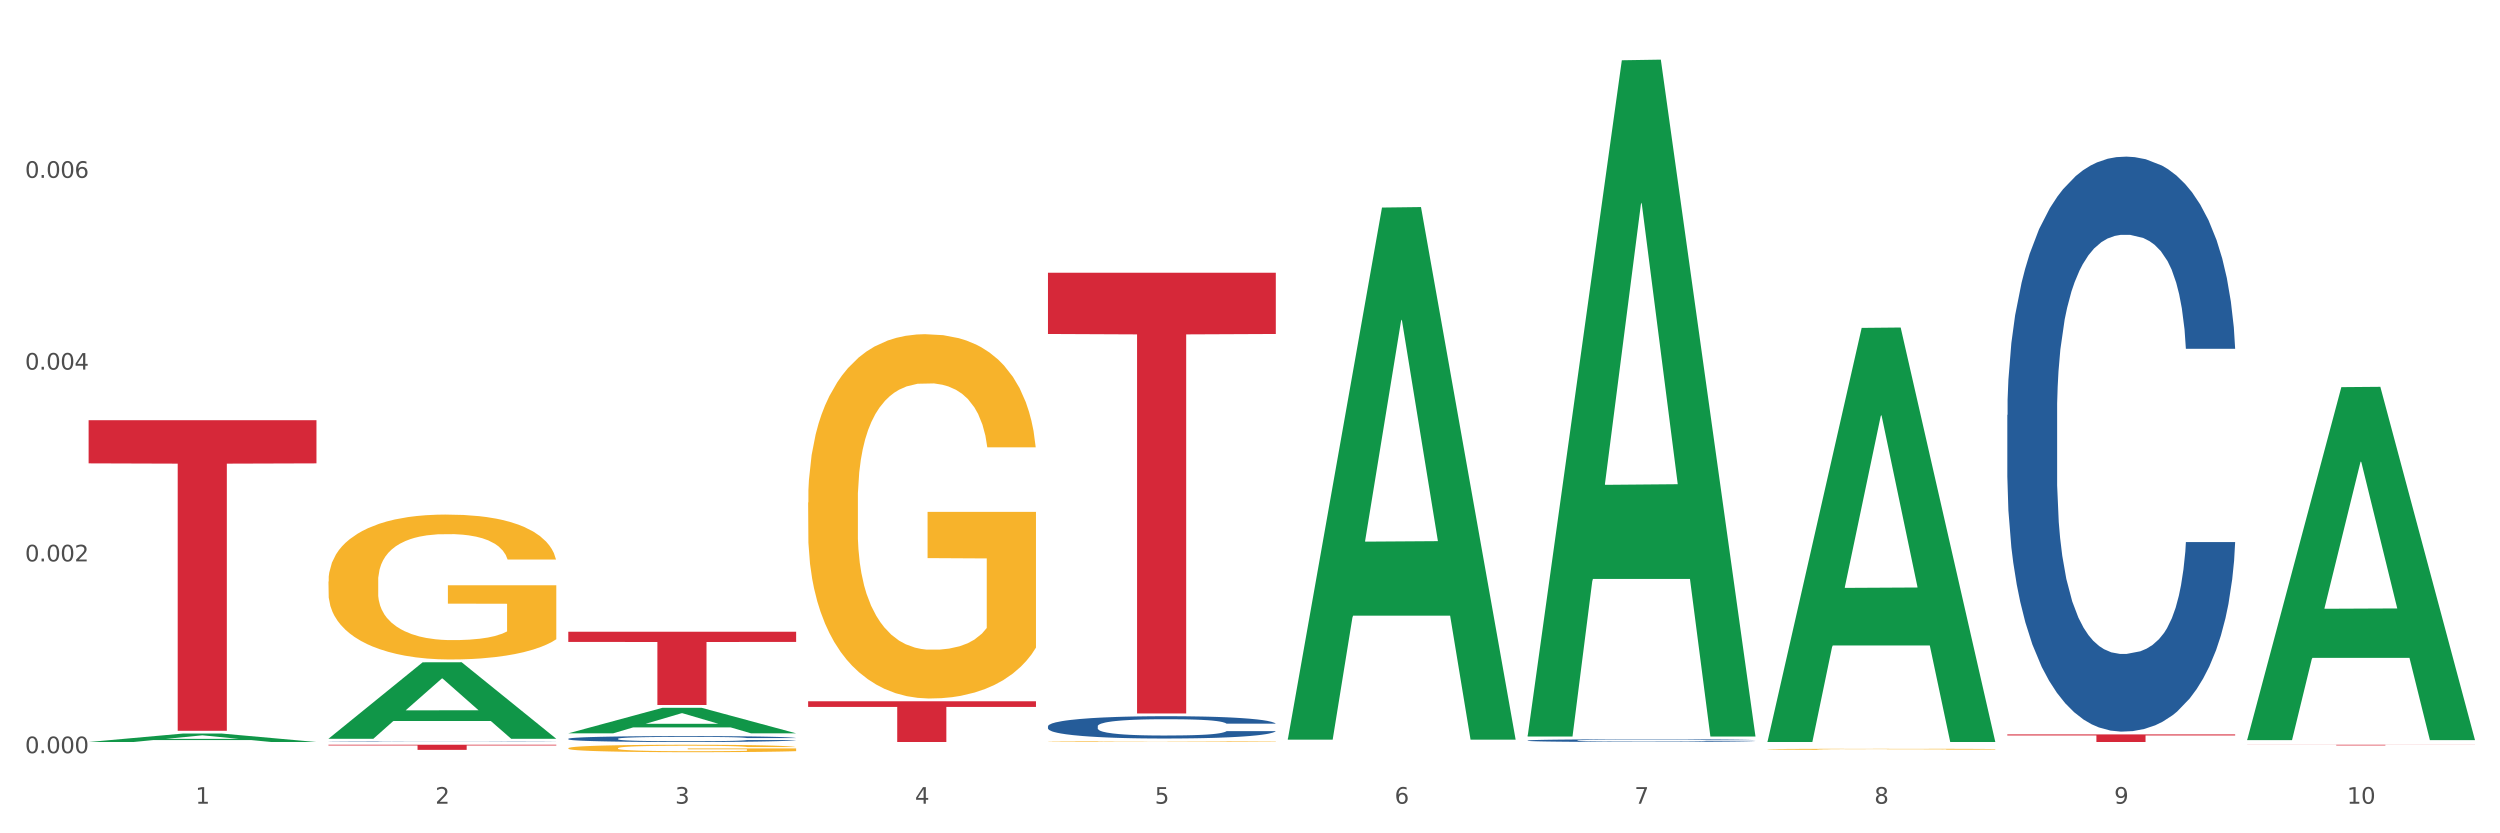
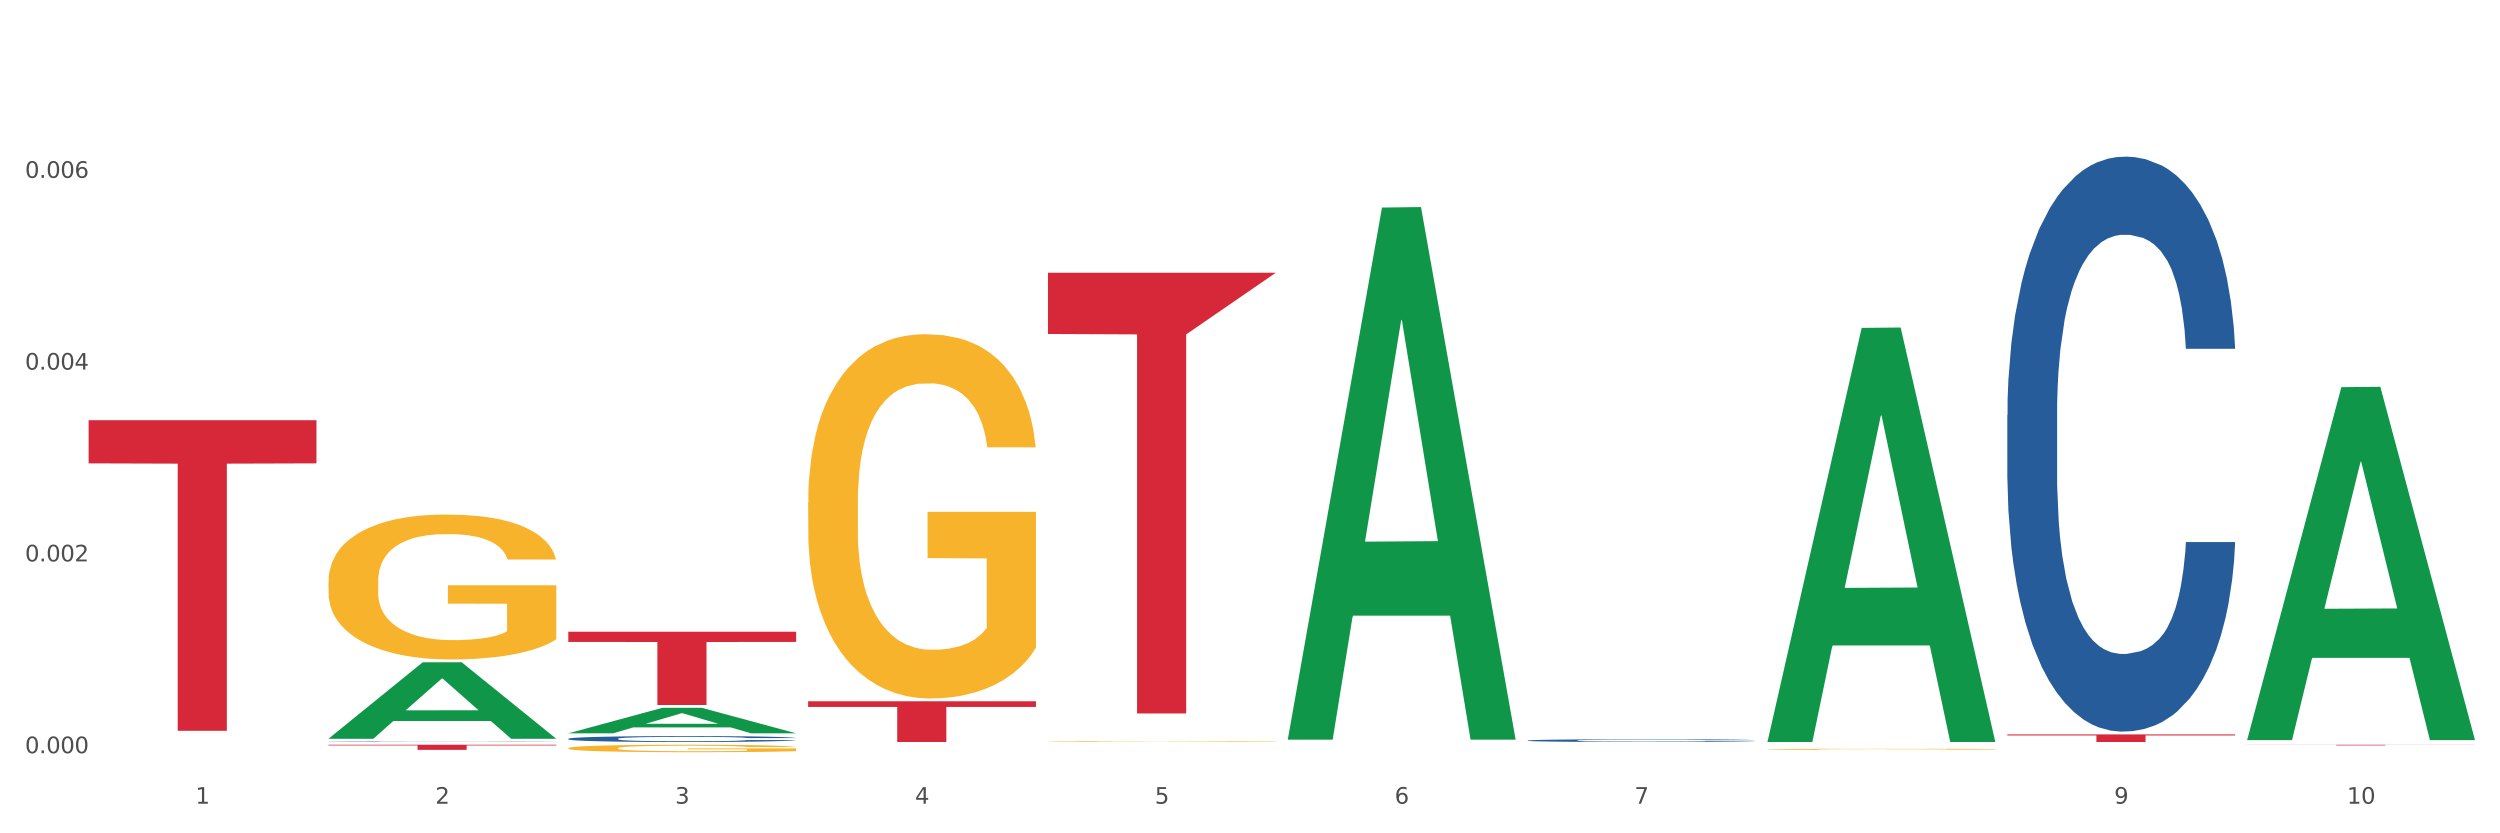
<svg xmlns="http://www.w3.org/2000/svg" xmlns:xlink="http://www.w3.org/1999/xlink" width="1080pt" height="360pt" viewBox="0 0 1080 360" version="1.1">
  <rect x="0" y="0" width="1080" height="360" fill="#333333" stroke="none" />
  <defs>
    <style type="text/css">*{stroke-linejoin: round; stroke-linecap: butt}</style>
  </defs>
  <g id="figure_1">
    <g id="patch_1">
      <path d="M 0 360  L 1080 360  L 1080 0  L 0 0  z " style="fill: #ffffff; stroke: #ffffff; stroke-linejoin: miter" />
    </g>
    <g id="axes_1">
      <g id="matplotlib.axis_1">
        <g id="xtick_1">
          <g id="text_1">
            <g style="fill: #4d4d4d" transform="translate(84.444 347.204) scale(0.096 -0.096)">
              <defs>
                <path id="DejaVuSans-31" d="M 794 531  L 1825 531  L 1825 4091  L 703 3866  L 703 4441  L 1819 4666  L 2450 4666  L 2450 531  L 3481 531  L 3481 0  L 794 0  L 794 531  z " transform="scale(0.016)" />
              </defs>
              <use xlink:href="#DejaVuSans-31" />
            </g>
          </g>
        </g>
        <g id="xtick_2">
          <g id="text_2">
            <g style="fill: #4d4d4d" transform="translate(188.053 347.204) scale(0.096 -0.096)">
              <defs>
                <path id="DejaVuSans-32" d="M 1228 531  L 3431 531  L 3431 0  L 469 0  L 469 531  Q 828 903 1448 1529  Q 2069 2156 2228 2338  Q 2531 2678 2651 2914  Q 2772 3150 2772 3378  Q 2772 3750 2511 3984  Q 2250 4219 1831 4219  Q 1534 4219 1204 4116  Q 875 4013 500 3803  L 500 4441  Q 881 4594 1212 4672  Q 1544 4750 1819 4750  Q 2544 4750 2975 4387  Q 3406 4025 3406 3419  Q 3406 3131 3298 2873  Q 3191 2616 2906 2266  Q 2828 2175 2409 1742  Q 1991 1309 1228 531  z " transform="scale(0.016)" />
              </defs>
              <use xlink:href="#DejaVuSans-32" />
            </g>
          </g>
        </g>
        <g id="xtick_3">
          <g id="text_3">
            <g style="fill: #4d4d4d" transform="translate(291.663 347.204) scale(0.096 -0.096)">
              <defs>
                <path id="DejaVuSans-33" d="M 2597 2516  Q 3050 2419 3304 2112  Q 3559 1806 3559 1356  Q 3559 666 3084 287  Q 2609 -91 1734 -91  Q 1441 -91 1130 -33  Q 819 25 488 141  L 488 750  Q 750 597 1062 519  Q 1375 441 1716 441  Q 2309 441 2620 675  Q 2931 909 2931 1356  Q 2931 1769 2642 2001  Q 2353 2234 1838 2234  L 1294 2234  L 1294 2753  L 1863 2753  Q 2328 2753 2575 2939  Q 2822 3125 2822 3475  Q 2822 3834 2567 4026  Q 2313 4219 1838 4219  Q 1578 4219 1281 4162  Q 984 4106 628 3988  L 628 4550  Q 988 4650 1302 4700  Q 1616 4750 1894 4750  Q 2613 4750 3031 4423  Q 3450 4097 3450 3541  Q 3450 3153 3228 2886  Q 3006 2619 2597 2516  z " transform="scale(0.016)" />
              </defs>
              <use xlink:href="#DejaVuSans-33" />
            </g>
          </g>
        </g>
        <g id="xtick_4">
          <g id="text_4">
            <g style="fill: #4d4d4d" transform="translate(395.273 347.204) scale(0.096 -0.096)">
              <defs>
                <path id="DejaVuSans-34" d="M 2419 4116  L 825 1625  L 2419 1625  L 2419 4116  z M 2253 4666  L 3047 4666  L 3047 1625  L 3713 1625  L 3713 1100  L 3047 1100  L 3047 0  L 2419 0  L 2419 1100  L 313 1100  L 313 1709  L 2253 4666  z " transform="scale(0.016)" />
              </defs>
              <use xlink:href="#DejaVuSans-34" />
            </g>
          </g>
        </g>
        <g id="xtick_5">
          <g id="text_5">
            <g style="fill: #4d4d4d" transform="translate(498.883 347.204) scale(0.096 -0.096)">
              <defs>
                <path id="DejaVuSans-35" d="M 691 4666  L 3169 4666  L 3169 4134  L 1269 4134  L 1269 2991  Q 1406 3038 1543 3061  Q 1681 3084 1819 3084  Q 2600 3084 3056 2656  Q 3513 2228 3513 1497  Q 3513 744 3044 326  Q 2575 -91 1722 -91  Q 1428 -91 1123 -41  Q 819 9 494 109  L 494 744  Q 775 591 1075 516  Q 1375 441 1709 441  Q 2250 441 2565 725  Q 2881 1009 2881 1497  Q 2881 1984 2565 2268  Q 2250 2553 1709 2553  Q 1456 2553 1204 2497  Q 953 2441 691 2322  L 691 4666  z " transform="scale(0.016)" />
              </defs>
              <use xlink:href="#DejaVuSans-35" />
            </g>
          </g>
        </g>
        <g id="xtick_6">
          <g id="text_6">
            <g style="fill: #4d4d4d" transform="translate(602.492 347.204) scale(0.096 -0.096)">
              <defs>
                <path id="DejaVuSans-36" d="M 2113 2584  Q 1688 2584 1439 2293  Q 1191 2003 1191 1497  Q 1191 994 1439 701  Q 1688 409 2113 409  Q 2538 409 2786 701  Q 3034 994 3034 1497  Q 3034 2003 2786 2293  Q 2538 2584 2113 2584  z M 3366 4563  L 3366 3988  Q 3128 4100 2886 4159  Q 2644 4219 2406 4219  Q 1781 4219 1451 3797  Q 1122 3375 1075 2522  Q 1259 2794 1537 2939  Q 1816 3084 2150 3084  Q 2853 3084 3261 2657  Q 3669 2231 3669 1497  Q 3669 778 3244 343  Q 2819 -91 2113 -91  Q 1303 -91 875 529  Q 447 1150 447 2328  Q 447 3434 972 4092  Q 1497 4750 2381 4750  Q 2619 4750 2861 4703  Q 3103 4656 3366 4563  z " transform="scale(0.016)" />
              </defs>
              <use xlink:href="#DejaVuSans-36" />
            </g>
          </g>
        </g>
        <g id="xtick_7">
          <g id="text_7">
            <g style="fill: #4d4d4d" transform="translate(706.102 347.204) scale(0.096 -0.096)">
              <defs>
                <path id="DejaVuSans-37" d="M 525 4666  L 3525 4666  L 3525 4397  L 1831 0  L 1172 0  L 2766 4134  L 525 4134  L 525 4666  z " transform="scale(0.016)" />
              </defs>
              <use xlink:href="#DejaVuSans-37" />
            </g>
          </g>
        </g>
        <g id="xtick_8">
          <g id="text_8">
            <g style="fill: #4d4d4d" transform="translate(809.712 347.204) scale(0.096 -0.096)">
              <defs>
-                 <path id="DejaVuSans-38" d="M 2034 2216  Q 1584 2216 1326 1975  Q 1069 1734 1069 1313  Q 1069 891 1326 650  Q 1584 409 2034 409  Q 2484 409 2743 651  Q 3003 894 3003 1313  Q 3003 1734 2745 1975  Q 2488 2216 2034 2216  z M 1403 2484  Q 997 2584 770 2862  Q 544 3141 544 3541  Q 544 4100 942 4425  Q 1341 4750 2034 4750  Q 2731 4750 3128 4425  Q 3525 4100 3525 3541  Q 3525 3141 3298 2862  Q 3072 2584 2669 2484  Q 3125 2378 3379 2068  Q 3634 1759 3634 1313  Q 3634 634 3220 271  Q 2806 -91 2034 -91  Q 1263 -91 848 271  Q 434 634 434 1313  Q 434 1759 690 2068  Q 947 2378 1403 2484  z M 1172 3481  Q 1172 3119 1398 2916  Q 1625 2713 2034 2713  Q 2441 2713 2670 2916  Q 2900 3119 2900 3481  Q 2900 3844 2670 4047  Q 2441 4250 2034 4250  Q 1625 4250 1398 4047  Q 1172 3844 1172 3481  z " transform="scale(0.016)" />
-               </defs>
+                 </defs>
              <use xlink:href="#DejaVuSans-38" />
            </g>
          </g>
        </g>
        <g id="xtick_9">
          <g id="text_9">
            <g style="fill: #4d4d4d" transform="translate(913.322 347.204) scale(0.096 -0.096)">
              <defs>
                <path id="DejaVuSans-39" d="M 703 97  L 703 672  Q 941 559 1184 500  Q 1428 441 1663 441  Q 2288 441 2617 861  Q 2947 1281 2994 2138  Q 2813 1869 2534 1725  Q 2256 1581 1919 1581  Q 1219 1581 811 2004  Q 403 2428 403 3163  Q 403 3881 828 4315  Q 1253 4750 1959 4750  Q 2769 4750 3195 4129  Q 3622 3509 3622 2328  Q 3622 1225 3098 567  Q 2575 -91 1691 -91  Q 1453 -91 1209 -44  Q 966 3 703 97  z M 1959 2075  Q 2384 2075 2632 2365  Q 2881 2656 2881 3163  Q 2881 3666 2632 3958  Q 2384 4250 1959 4250  Q 1534 4250 1286 3958  Q 1038 3666 1038 3163  Q 1038 2656 1286 2365  Q 1534 2075 1959 2075  z " transform="scale(0.016)" />
              </defs>
              <use xlink:href="#DejaVuSans-39" />
            </g>
          </g>
        </g>
        <g id="xtick_10">
          <g id="text_10">
            <g style="fill: #4d4d4d" transform="translate(1013.877 347.204) scale(0.096 -0.096)">
              <defs>
                <path id="DejaVuSans-30" d="M 2034 4250  Q 1547 4250 1301 3770  Q 1056 3291 1056 2328  Q 1056 1369 1301 889  Q 1547 409 2034 409  Q 2525 409 2770 889  Q 3016 1369 3016 2328  Q 3016 3291 2770 3770  Q 2525 4250 2034 4250  z M 2034 4750  Q 2819 4750 3233 4129  Q 3647 3509 3647 2328  Q 3647 1150 3233 529  Q 2819 -91 2034 -91  Q 1250 -91 836 529  Q 422 1150 422 2328  Q 422 3509 836 4129  Q 1250 4750 2034 4750  z " transform="scale(0.016)" />
              </defs>
              <use xlink:href="#DejaVuSans-31" />
              <use xlink:href="#DejaVuSans-30" transform="translate(63.623 0)" />
            </g>
          </g>
        </g>
        <g id="xtick_11" />
        <g id="xtick_12" />
        <g id="xtick_13" />
        <g id="xtick_14" />
        <g id="xtick_15" />
        <g id="xtick_16" />
        <g id="xtick_17" />
        <g id="xtick_18" />
        <g id="xtick_19" />
      </g>
      <g id="matplotlib.axis_2">
        <g id="ytick_1">
          <g id="text_11">
            <g style="fill: #4d4d4d" transform="translate(10.8 325.381) scale(0.096 -0.096)">
              <defs>
                <path id="DejaVuSans-2e" d="M 684 794  L 1344 794  L 1344 0  L 684 0  L 684 794  z " transform="scale(0.016)" />
              </defs>
              <use xlink:href="#DejaVuSans-30" />
              <use xlink:href="#DejaVuSans-2e" transform="translate(63.623 0)" />
              <use xlink:href="#DejaVuSans-30" transform="translate(95.41 0)" />
              <use xlink:href="#DejaVuSans-30" transform="translate(159.033 0)" />
              <use xlink:href="#DejaVuSans-30" transform="translate(222.656 0)" />
            </g>
          </g>
        </g>
        <g id="ytick_2">
          <g id="text_12">
            <g style="fill: #4d4d4d" transform="translate(10.8 242.53) scale(0.096 -0.096)">
              <use xlink:href="#DejaVuSans-30" />
              <use xlink:href="#DejaVuSans-2e" transform="translate(63.623 0)" />
              <use xlink:href="#DejaVuSans-30" transform="translate(95.41 0)" />
              <use xlink:href="#DejaVuSans-30" transform="translate(159.033 0)" />
              <use xlink:href="#DejaVuSans-32" transform="translate(222.656 0)" />
            </g>
          </g>
        </g>
        <g id="ytick_3">
          <g id="text_13">
            <g style="fill: #4d4d4d" transform="translate(10.8 159.679) scale(0.096 -0.096)">
              <use xlink:href="#DejaVuSans-30" />
              <use xlink:href="#DejaVuSans-2e" transform="translate(63.623 0)" />
              <use xlink:href="#DejaVuSans-30" transform="translate(95.41 0)" />
              <use xlink:href="#DejaVuSans-30" transform="translate(159.033 0)" />
              <use xlink:href="#DejaVuSans-34" transform="translate(222.656 0)" />
            </g>
          </g>
        </g>
        <g id="ytick_4">
          <g id="text_14">
            <g style="fill: #4d4d4d" transform="translate(10.8 76.828) scale(0.096 -0.096)">
              <use xlink:href="#DejaVuSans-30" />
              <use xlink:href="#DejaVuSans-2e" transform="translate(63.623 0)" />
              <use xlink:href="#DejaVuSans-30" transform="translate(95.41 0)" />
              <use xlink:href="#DejaVuSans-30" transform="translate(159.033 0)" />
              <use xlink:href="#DejaVuSans-36" transform="translate(222.656 0)" />
            </g>
          </g>
        </g>
        <g id="ytick_5" />
        <g id="ytick_6" />
        <g id="ytick_7" />
        <g id="ytick_8" />
      </g>
      <g id="PolyCollection_1">
-         <path d="M 38.283 320.543  L 38.384 320.539  L 78.974 316.899  L 95.818 316.895  L 136.712 320.55  L 117.229 320.55  L 108.401 319.699  L 66.493 319.699  L 66.188 319.712  L 57.664 320.55  L 38.283 320.55  L 38.283 320.543  L 71.769 319.191  L 103.125 319.187  L 87.599 317.674  L 87.396 317.667  L 87.193 317.678  L 71.668 319.187  L 71.769 319.191  L 38.283 320.543  z " clip-path="url(#pa181263c10)" style="fill: #109648" />
        <path d="M 970.771 321.734  L 1069.2 321.734  L 1069.2 321.774  L 1030.481 321.774  L 1030.481 322.023  L 1009.256 322.023  L 1009.256 321.774  L 970.771 321.774  L 970.771 321.734  L 970.771 321.734  z " clip-path="url(#pa181263c10)" style="fill: #d62839" />
        <path d="M 867.161 317.249  L 965.59 317.249  L 965.59 317.707  L 926.872 317.71  L 926.872 320.55  L 905.646 320.55  L 905.646 317.71  L 867.161 317.707  L 867.161 317.252  L 867.161 317.249  z " clip-path="url(#pa181263c10)" style="fill: #d62839" />
-         <path d="M 452.722 117.817  L 551.151 117.817  L 551.151 144.276  L 512.433 144.455  L 512.433 308.214  L 491.207 308.214  L 491.207 144.455  L 452.722 144.276  L 452.722 117.996  L 452.722 117.817  z " clip-path="url(#pa181263c10)" style="fill: #d62839" />
+         <path d="M 452.722 117.817  L 551.151 117.817  L 512.433 144.455  L 512.433 308.214  L 491.207 308.214  L 491.207 144.455  L 452.722 144.276  L 452.722 117.996  L 452.722 117.817  z " clip-path="url(#pa181263c10)" style="fill: #d62839" />
        <path d="M 349.112 302.943  L 447.542 302.943  L 447.542 305.389  L 408.823 305.406  L 408.823 320.55  L 387.598 320.55  L 387.598 305.406  L 349.112 305.389  L 349.112 302.959  L 349.112 302.943  z " clip-path="url(#pa181263c10)" style="fill: #d62839" />
        <path d="M 245.502 272.911  L 343.932 272.911  L 343.932 277.311  L 305.213 277.341  L 305.213 304.572  L 283.988 304.572  L 283.988 277.341  L 245.502 277.311  L 245.502 272.941  L 245.502 272.911  z " clip-path="url(#pa181263c10)" style="fill: #d62839" />
        <path d="M 141.893 321.734  L 240.322 321.734  L 240.322 322.041  L 201.603 322.043  L 201.603 323.945  L 180.378 323.945  L 180.378 322.043  L 141.893 322.041  L 141.893 321.736  L 141.893 321.734  z " clip-path="url(#pa181263c10)" style="fill: #d62839" />
        <path d="M 38.283 181.523  L 136.712 181.523  L 136.712 200.171  L 97.994 200.297  L 97.994 315.711  L 76.768 315.711  L 76.768 200.297  L 38.283 200.171  L 38.283 181.649  L 38.283 181.523  z " clip-path="url(#pa181263c10)" style="fill: #d62839" />
        <path d="M 141.893 320.439  L 142.009 320.438  L 142.009 320.433  L 142.358 320.426  L 143.638 320.413  L 145.267 320.404  L 148.059 320.392  L 149.572 320.388  L 151.55 320.382  L 155.622 320.374  L 160.276 320.366  L 163.533 320.362  L 165.977 320.36  L 171.445 320.355  L 174.586 320.353  L 177.844 320.351  L 180.636 320.35  L 185.29 320.349  L 189.013 320.348  L 193.318 320.348  L 196.925 320.348  L 201.695 320.349  L 208.676 320.351  L 211.352 320.353  L 214.958 320.355  L 218.682 320.358  L 221.707 320.361  L 225.197 320.365  L 228.804 320.37  L 232.294 320.377  L 234.737 320.384  L 236.715 320.391  L 238.46 320.399  L 239.74 320.408  L 240.322 320.415  L 219.031 320.415  L 218.449 320.409  L 217.285 320.401  L 216.122 320.396  L 214.842 320.392  L 212.864 320.388  L 211.119 320.385  L 208.21 320.381  L 205.534 320.379  L 203.324 320.378  L 200.648 320.377  L 194.947 320.376  L 190.875 320.376  L 188.315 320.376  L 185.174 320.377  L 182.498 320.378  L 179.356 320.38  L 176.913 320.383  L 174.47 320.386  L 173.074 320.388  L 170.979 320.392  L 169.583 320.395  L 167.722 320.401  L 166.675 320.405  L 164.813 320.416  L 163.999 320.423  L 163.65 320.429  L 163.417 320.435  L 163.417 320.463  L 164.115 320.476  L 164.697 320.482  L 165.627 320.488  L 167.373 320.496  L 169.932 320.504  L 172.608 320.51  L 174.819 320.513  L 176.913 320.516  L 179.007 320.518  L 181.567 320.52  L 183.661 320.521  L 186.803 320.522  L 190.526 320.522  L 193.434 320.522  L 199.368 320.522  L 202.044 320.521  L 204.604 320.519  L 207.396 320.517  L 209.606 320.515  L 210.886 320.513  L 212.981 320.51  L 214.609 320.506  L 216.006 320.502  L 216.936 320.498  L 217.983 320.493  L 218.798 320.487  L 219.031 320.483  L 240.322 320.483  L 239.857 320.49  L 239.042 320.496  L 237.413 320.505  L 236.134 320.51  L 234.156 320.516  L 232.061 320.521  L 229.153 320.527  L 226.477 320.531  L 223.684 320.535  L 220.659 320.538  L 215.191 320.543  L 213.213 320.544  L 209.025 320.546  L 205.767 320.547  L 200.997 320.549  L 196.11 320.55  L 190.991 320.55  L 186.454 320.549  L 181.451 320.548  L 178.309 320.547  L 174.819 320.545  L 170.747 320.543  L 166.907 320.54  L 163.301 320.536  L 159.926 320.532  L 156.785 320.527  L 152.713 320.519  L 149.688 320.511  L 147.477 320.504  L 145.965 320.498  L 144.452 320.49  L 143.638 320.485  L 142.358 320.472  L 141.893 320.46  L 141.893 320.439  z " clip-path="url(#pa181263c10)" style="fill: #255c99" />
        <path d="M 245.502 319.137  L 245.619 319.135  L 245.619 319.07  L 245.968 318.981  L 247.248 318.817  L 248.877 318.692  L 251.669 318.547  L 253.181 318.486  L 255.159 318.418  L 259.231 318.308  L 263.885 318.215  L 267.143 318.163  L 269.586 318.13  L 275.055 318.072  L 278.196 318.046  L 281.454 318.025  L 284.246 318.011  L 288.9 317.995  L 292.623 317.988  L 296.928 317.985  L 300.534 317.988  L 305.305 317.997  L 312.285 318.025  L 314.961 318.041  L 318.568 318.07  L 322.291 318.107  L 325.316 318.144  L 328.807 318.198  L 332.413 318.269  L 335.904 318.358  L 338.347 318.44  L 340.325 318.526  L 342.07 318.632  L 343.35 318.746  L 343.932 318.842  L 322.64 318.842  L 322.059 318.756  L 320.895 318.662  L 319.732 318.599  L 318.452 318.547  L 316.474 318.489  L 314.729 318.451  L 311.82 318.407  L 309.144 318.379  L 306.934 318.362  L 304.258 318.348  L 298.557 318.334  L 294.484 318.334  L 291.925 318.339  L 288.783 318.351  L 286.107 318.367  L 282.966 318.395  L 280.523 318.425  L 278.08 318.465  L 276.683 318.493  L 274.589 318.545  L 273.193 318.587  L 271.331 318.66  L 270.284 318.711  L 268.423 318.845  L 267.608 318.943  L 267.259 319.011  L 267.027 319.086  L 267.027 319.451  L 267.725 319.615  L 268.306 319.685  L 269.237 319.765  L 270.982 319.868  L 273.542 319.969  L 276.218 320.041  L 278.429 320.086  L 280.523 320.119  L 282.617 320.145  L 285.177 320.168  L 287.271 320.182  L 290.412 320.196  L 294.135 320.203  L 297.044 320.203  L 302.978 320.191  L 305.654 320.18  L 308.213 320.163  L 311.006 320.137  L 313.216 320.109  L 314.496 320.088  L 316.59 320.044  L 318.219 319.997  L 319.615 319.943  L 320.546 319.896  L 321.593 319.826  L 322.408 319.746  L 322.64 319.704  L 343.932 319.704  L 343.466 319.789  L 342.652 319.871  L 341.023 319.981  L 339.743 320.044  L 337.765 320.121  L 335.671 320.187  L 332.762 320.259  L 330.087 320.313  L 327.294 320.36  L 324.269 320.402  L 318.801 320.461  L 316.823 320.477  L 312.635 320.505  L 309.377 320.522  L 304.607 320.538  L 299.72 320.547  L 294.601 320.55  L 290.063 320.545  L 285.06 320.531  L 281.919 320.517  L 278.429 320.496  L 274.356 320.463  L 270.517 320.423  L 266.91 320.376  L 263.536 320.323  L 260.395 320.262  L 256.323 320.161  L 253.298 320.063  L 251.087 319.971  L 249.575 319.894  L 248.062 319.796  L 247.248 319.728  L 245.968 319.564  L 245.502 319.411  L 245.502 319.137  z " clip-path="url(#pa181263c10)" style="fill: #255c99" />
-         <path d="M 452.722 313.73  L 452.838 313.721  L 452.838 313.475  L 453.187 313.14  L 454.467 312.524  L 456.096 312.057  L 458.888 311.511  L 460.401 311.282  L 462.379 311.027  L 466.451 310.613  L 471.105 310.261  L 474.362 310.067  L 476.806 309.944  L 482.274 309.724  L 485.415 309.627  L 488.673 309.548  L 491.465 309.495  L 496.119 309.433  L 499.842 309.407  L 504.147 309.398  L 507.754 309.407  L 512.524 309.442  L 519.505 309.548  L 522.181 309.609  L 525.788 309.715  L 529.511 309.856  L 532.536 309.997  L 536.026 310.199  L 539.633 310.463  L 543.123 310.798  L 545.567 311.106  L 547.545 311.432  L 549.29 311.828  L 550.57 312.26  L 551.151 312.621  L 529.86 312.621  L 529.278 312.295  L 528.115 311.943  L 526.951 311.705  L 525.671 311.511  L 523.693 311.291  L 521.948 311.15  L 519.04 310.983  L 516.364 310.877  L 514.153 310.816  L 511.477 310.763  L 505.776 310.71  L 501.704 310.71  L 499.144 310.728  L 496.003 310.772  L 493.327 310.833  L 490.186 310.939  L 487.742 311.053  L 485.299 311.203  L 483.903 311.309  L 481.809 311.502  L 480.412 311.661  L 478.551 311.934  L 477.504 312.128  L 475.642 312.63  L 474.828 312.999  L 474.479 313.255  L 474.246 313.536  L 474.246 314.91  L 474.944 315.526  L 475.526 315.79  L 476.457 316.09  L 478.202 316.477  L 480.762 316.856  L 483.438 317.129  L 485.648 317.296  L 487.742 317.419  L 489.837 317.516  L 492.396 317.604  L 494.49 317.657  L 497.632 317.71  L 501.355 317.736  L 504.264 317.736  L 510.197 317.692  L 512.873 317.648  L 515.433 317.587  L 518.225 317.49  L 520.436 317.384  L 521.716 317.305  L 523.81 317.138  L 525.439 316.962  L 526.835 316.759  L 527.766 316.583  L 528.813 316.319  L 529.627 316.019  L 529.86 315.861  L 551.151 315.861  L 550.686 316.178  L 549.871 316.486  L 548.243 316.9  L 546.963 317.138  L 544.985 317.428  L 542.891 317.675  L 539.982 317.948  L 537.306 318.15  L 534.514 318.326  L 531.489 318.485  L 526.02 318.705  L 524.042 318.767  L 519.854 318.872  L 516.596 318.934  L 511.826 318.995  L 506.94 319.031  L 501.82 319.04  L 497.283 319.022  L 492.28 318.969  L 489.138 318.916  L 485.648 318.837  L 481.576 318.714  L 477.737 318.564  L 474.13 318.388  L 470.756 318.185  L 467.614 317.957  L 463.542 317.578  L 460.517 317.208  L 458.307 316.865  L 456.794 316.574  L 455.282 316.204  L 454.467 315.949  L 453.187 315.333  L 452.722 314.76  L 452.722 313.73  z " clip-path="url(#pa181263c10)" style="fill: #255c99" />
        <path d="M 659.941 319.897  L 660.058 319.896  L 660.058 319.865  L 660.407 319.824  L 661.687 319.748  L 663.316 319.691  L 666.108 319.624  L 667.62 319.596  L 669.598 319.564  L 673.67 319.513  L 678.324 319.47  L 681.582 319.446  L 684.025 319.431  L 689.494 319.404  L 692.635 319.392  L 695.893 319.382  L 698.685 319.376  L 703.339 319.368  L 707.062 319.365  L 711.367 319.364  L 714.973 319.365  L 719.744 319.369  L 726.724 319.382  L 729.4 319.39  L 733.007 319.403  L 736.73 319.42  L 739.755 319.438  L 743.246 319.462  L 746.852 319.495  L 750.343 319.536  L 752.786 319.574  L 754.764 319.614  L 756.509 319.663  L 757.789 319.716  L 758.371 319.76  L 737.079 319.76  L 736.498 319.72  L 735.334 319.677  L 734.171 319.648  L 732.891 319.624  L 730.913 319.597  L 729.168 319.579  L 726.259 319.559  L 723.583 319.546  L 721.373 319.538  L 718.697 319.532  L 712.996 319.525  L 708.923 319.525  L 706.364 319.527  L 703.222 319.533  L 700.546 319.54  L 697.405 319.553  L 694.962 319.567  L 692.519 319.586  L 691.122 319.599  L 689.028 319.623  L 687.632 319.642  L 685.77 319.676  L 684.723 319.7  L 682.862 319.761  L 682.047 319.807  L 681.698 319.838  L 681.466 319.873  L 681.466 320.042  L 682.164 320.118  L 682.745 320.15  L 683.676 320.187  L 685.421 320.235  L 687.981 320.281  L 690.657 320.315  L 692.868 320.335  L 694.962 320.35  L 697.056 320.362  L 699.616 320.373  L 701.71 320.38  L 704.851 320.386  L 708.574 320.389  L 711.483 320.389  L 717.417 320.384  L 720.093 320.379  L 722.652 320.371  L 725.445 320.359  L 727.655 320.346  L 728.935 320.336  L 731.029 320.316  L 732.658 320.294  L 734.054 320.269  L 734.985 320.248  L 736.032 320.215  L 736.847 320.178  L 737.079 320.159  L 758.371 320.159  L 757.905 320.198  L 757.091 320.236  L 755.462 320.287  L 754.182 320.316  L 752.204 320.352  L 750.11 320.382  L 747.201 320.415  L 744.526 320.44  L 741.733 320.462  L 738.708 320.481  L 733.24 320.509  L 731.262 320.516  L 727.074 320.529  L 723.816 320.537  L 719.046 320.544  L 714.159 320.549  L 709.04 320.55  L 704.502 320.548  L 699.499 320.541  L 696.358 320.535  L 692.868 320.525  L 688.795 320.51  L 684.956 320.491  L 681.349 320.47  L 677.975 320.445  L 674.834 320.416  L 670.762 320.37  L 667.737 320.324  L 665.526 320.282  L 664.014 320.246  L 662.501 320.201  L 661.687 320.17  L 660.407 320.094  L 659.941 320.023  L 659.941 319.897  z " clip-path="url(#pa181263c10)" style="fill: #255c99" />
        <path d="M 763.551 322.279  L 763.668 322.279  L 763.668 322.279  L 764.017 322.279  L 765.296 322.278  L 766.925 322.278  L 769.718 322.278  L 771.23 322.277  L 773.208 322.277  L 777.28 322.277  L 781.934 322.277  L 785.192 322.277  L 787.635 322.277  L 793.103 322.276  L 796.245 322.276  L 799.502 322.276  L 802.295 322.276  L 806.949 322.276  L 810.672 322.276  L 814.976 322.276  L 818.583 322.276  L 823.353 322.276  L 830.334 322.276  L 833.01 322.276  L 836.617 322.276  L 840.34 322.277  L 843.365 322.277  L 846.855 322.277  L 850.462 322.277  L 853.953 322.277  L 856.396 322.277  L 858.374 322.278  L 860.119 322.278  L 861.399 322.278  L 861.981 322.278  L 840.689 322.278  L 840.107 322.278  L 838.944 322.278  L 837.78 322.278  L 836.501 322.278  L 834.523 322.277  L 832.777 322.277  L 829.869 322.277  L 827.193 322.277  L 824.982 322.277  L 822.306 322.277  L 816.605 322.277  L 812.533 322.277  L 809.974 322.277  L 806.832 322.277  L 804.156 322.277  L 801.015 322.277  L 798.572 322.277  L 796.128 322.277  L 794.732 322.277  L 792.638 322.278  L 791.242 322.278  L 789.38 322.278  L 788.333 322.278  L 786.472 322.278  L 785.657 322.279  L 785.308 322.279  L 785.075 322.279  L 785.075 322.28  L 785.773 322.28  L 786.355 322.28  L 787.286 322.281  L 789.031 322.281  L 791.591 322.281  L 794.267 322.281  L 796.477 322.281  L 798.572 322.282  L 800.666 322.282  L 803.225 322.282  L 805.32 322.282  L 808.461 322.282  L 812.184 322.282  L 815.093 322.282  L 821.026 322.282  L 823.702 322.282  L 826.262 322.282  L 829.054 322.282  L 831.265 322.282  L 832.545 322.281  L 834.639 322.281  L 836.268 322.281  L 837.664 322.281  L 838.595 322.281  L 839.642 322.281  L 840.456 322.281  L 840.689 322.281  L 861.981 322.281  L 861.515 322.281  L 860.701 322.281  L 859.072 322.281  L 857.792 322.281  L 855.814 322.282  L 853.72 322.282  L 850.811 322.282  L 848.135 322.282  L 845.343 322.282  L 842.318 322.282  L 836.85 322.282  L 834.872 322.282  L 830.683 322.283  L 827.426 322.283  L 822.655 322.283  L 817.769 322.283  L 812.65 322.283  L 808.112 322.283  L 803.109 322.283  L 799.968 322.283  L 796.477 322.283  L 792.405 322.282  L 788.566 322.282  L 784.959 322.282  L 781.585 322.282  L 778.444 322.282  L 774.371 322.282  L 771.346 322.281  L 769.136 322.281  L 767.623 322.281  L 766.111 322.281  L 765.296 322.281  L 764.017 322.28  L 763.551 322.28  L 763.551 322.279  z " clip-path="url(#pa181263c10)" style="fill: #255c99" />
        <path d="M 867.161 179.271  L 867.277 179.044  L 867.277 172.692  L 867.626 164.071  L 868.906 148.191  L 870.535 136.168  L 873.327 122.103  L 874.84 116.205  L 876.818 109.626  L 880.89 98.964  L 885.544 89.89  L 888.801 84.899  L 891.245 81.723  L 896.713 76.051  L 899.854 73.556  L 903.112 71.514  L 905.904 70.153  L 910.558 68.565  L 914.281 67.885  L 918.586 67.658  L 922.193 67.885  L 926.963 68.792  L 933.944 71.514  L 936.62 73.102  L 940.227 75.824  L 943.95 79.454  L 946.975 83.084  L 950.465 88.302  L 954.072 95.107  L 957.562 103.728  L 960.006 111.668  L 961.984 120.061  L 963.729 130.27  L 965.009 141.386  L 965.59 150.687  L 944.299 150.687  L 943.717 142.293  L 942.554 133.219  L 941.39 127.094  L 940.11 122.103  L 938.132 116.432  L 936.387 112.802  L 933.479 108.492  L 930.803 105.769  L 928.592 104.181  L 925.916 102.82  L 920.215 101.459  L 916.143 101.459  L 913.583 101.913  L 910.442 103.047  L 907.766 104.635  L 904.625 107.357  L 902.181 110.307  L 899.738 114.163  L 898.342 116.885  L 896.248 121.876  L 894.851 125.96  L 892.99 132.992  L 891.943 137.983  L 890.081 150.914  L 889.267 160.442  L 888.918 167.02  L 888.685 174.28  L 888.685 209.669  L 889.383 225.549  L 889.965 232.355  L 890.896 240.068  L 892.641 250.05  L 895.201 259.805  L 897.877 266.837  L 900.087 271.147  L 902.181 274.323  L 904.276 276.819  L 906.835 279.087  L 908.929 280.448  L 912.071 281.81  L 915.794 282.49  L 918.703 282.49  L 924.636 281.356  L 927.312 280.222  L 929.872 278.634  L 932.664 276.138  L 934.875 273.416  L 936.155 271.374  L 938.249 267.064  L 939.878 262.527  L 941.274 257.309  L 942.205 252.772  L 943.252 245.966  L 944.066 238.253  L 944.299 234.17  L 965.59 234.17  L 965.125 242.337  L 964.31 250.277  L 962.682 260.939  L 961.402 267.064  L 959.424 274.55  L 957.33 280.902  L 954.421 287.935  L 951.745 293.152  L 948.953 297.689  L 945.928 301.773  L 940.459 307.444  L 938.481 309.032  L 934.293 311.755  L 931.035 313.342  L 926.265 314.93  L 921.379 315.838  L 916.259 316.065  L 911.722 315.611  L 906.719 314.25  L 903.577 312.889  L 900.087 310.847  L 896.015 307.671  L 892.176 303.815  L 888.569 299.277  L 885.195 294.06  L 882.053 288.162  L 877.981 278.407  L 874.956 268.879  L 872.746 260.031  L 871.233 252.545  L 869.721 243.017  L 868.906 236.438  L 867.626 220.558  L 867.161 205.813  L 867.161 179.271  z " clip-path="url(#pa181263c10)" style="fill: #255c99" />
        <path d="M 141.893 251.222  L 142.009 251.165  L 142.009 249.107  L 142.241 247.334  L 143.403 243.046  L 145.147 239.501  L 146.425 237.614  L 147.703 236.07  L 149.214 234.526  L 151.073 232.925  L 154.443 230.581  L 156.535 229.38  L 159.092 228.122  L 163.74 226.293  L 167.11 225.263  L 170.596 224.406  L 176.291 223.376  L 180.009 222.919  L 183.961 222.576  L 188.725 222.347  L 192.328 222.29  L 200.23 222.462  L 206.97 222.976  L 210.224 223.376  L 214.407 224.063  L 216.615 224.52  L 220.218 225.435  L 223.937 226.636  L 226.493 227.665  L 230.328 229.609  L 233.233 231.553  L 235.906 233.954  L 237.301 235.613  L 238.346 237.156  L 239.276 238.929  L 240.206 241.731  L 219.288 241.731  L 218.475 239.729  L 217.196 237.842  L 215.337 236.013  L 213.71 234.869  L 210.921 233.44  L 208.364 232.525  L 205.692 231.839  L 202.438 231.267  L 199.881 230.981  L 196.279 230.752  L 189.19 230.81  L 184.425 231.267  L 181.171 231.839  L 179.08 232.353  L 177.22 232.925  L 175.129 233.726  L 172.688 234.926  L 170.945 236.013  L 169.202 237.385  L 167.807 238.757  L 166.529 240.358  L 165.483 242.074  L 164.67 243.846  L 163.973 246.019  L 163.391 249.621  L 163.391 257.455  L 163.624 259.227  L 164.205 261.571  L 164.902 263.344  L 166.064 265.459  L 167.11 266.889  L 169.086 268.947  L 171.294 270.663  L 173.037 271.749  L 174.78 272.664  L 177.801 273.922  L 181.171 274.951  L 184.077 275.58  L 188.028 276.152  L 190.701 276.38  L 193.025 276.495  L 198.719 276.495  L 202.786 276.323  L 207.319 275.923  L 210.805 275.408  L 213.71 274.779  L 216.964 273.75  L 219.056 272.778  L 219.056 260.828  L 193.49 260.771  L 193.49 252.823  L 240.322 252.823  L 240.322 276.152  L 238.346 277.352  L 236.138 278.439  L 233.814 279.411  L 230.328 280.612  L 226.144 281.755  L 222.426 282.556  L 218.475 283.242  L 213.826 283.871  L 207.783 284.443  L 204.065 284.671  L 199.416 284.843  L 193.955 284.9  L 189.19 284.786  L 184.542 284.5  L 179.661 283.985  L 174.896 283.242  L 171.294 282.498  L 167.691 281.584  L 163.856 280.383  L 160.835 279.239  L 158.511 278.21  L 155.954 276.895  L 153.165 275.18  L 151.073 273.636  L 149.214 272.035  L 147.238 269.977  L 145.844 268.204  L 144.449 265.974  L 143.636 264.316  L 142.706 261.743  L 142.009 258.141  L 141.893 251.222  z " clip-path="url(#pa181263c10)" style="fill: #f7b32b" />
        <path d="M 245.502 323.22  L 245.619 323.217  L 245.619 323.111  L 245.851 323.02  L 247.013 322.8  L 248.756 322.618  L 250.035 322.521  L 251.313 322.441  L 252.824 322.362  L 254.683 322.28  L 258.053 322.159  L 260.145 322.098  L 262.701 322.033  L 267.35 321.939  L 270.72 321.886  L 274.206 321.842  L 279.9 321.789  L 283.619 321.766  L 287.57 321.748  L 292.335 321.737  L 295.937 321.734  L 303.84 321.742  L 310.58 321.769  L 313.834 321.789  L 318.017 321.825  L 320.225 321.848  L 323.828 321.895  L 327.546 321.957  L 330.103 322.01  L 333.938 322.11  L 336.843 322.209  L 339.516 322.333  L 340.91 322.418  L 341.956 322.497  L 342.886 322.588  L 343.816 322.732  L 322.898 322.732  L 322.084 322.629  L 320.806 322.532  L 318.947 322.438  L 317.32 322.38  L 314.531 322.306  L 311.974 322.259  L 309.301 322.224  L 306.048 322.195  L 303.491 322.18  L 299.888 322.168  L 292.8 322.171  L 288.035 322.195  L 284.781 322.224  L 282.689 322.25  L 280.83 322.28  L 278.738 322.321  L 276.298 322.383  L 274.555 322.438  L 272.812 322.509  L 271.417 322.579  L 270.139 322.662  L 269.093 322.75  L 268.28 322.841  L 267.582 322.952  L 267.001 323.137  L 267.001 323.54  L 267.234 323.631  L 267.815 323.751  L 268.512 323.842  L 269.674 323.951  L 270.72 324.024  L 272.695 324.13  L 274.903 324.218  L 276.647 324.274  L 278.39 324.321  L 281.411 324.386  L 284.781 324.438  L 287.686 324.471  L 291.638 324.5  L 294.31 324.512  L 296.635 324.518  L 302.329 324.518  L 306.396 324.509  L 310.928 324.488  L 314.415 324.462  L 317.32 324.43  L 320.574 324.377  L 322.665 324.327  L 322.665 323.713  L 297.099 323.71  L 297.099 323.302  L 343.932 323.302  L 343.932 324.5  L 341.956 324.562  L 339.748 324.618  L 337.424 324.668  L 333.938 324.729  L 329.754 324.788  L 326.036 324.829  L 322.084 324.864  L 317.436 324.897  L 311.393 324.926  L 307.674 324.938  L 303.026 324.947  L 297.564 324.95  L 292.8 324.944  L 288.151 324.929  L 283.271 324.903  L 278.506 324.864  L 274.903 324.826  L 271.301 324.779  L 267.466 324.717  L 264.445 324.659  L 262.12 324.606  L 259.564 324.538  L 256.775 324.45  L 254.683 324.371  L 252.824 324.289  L 250.848 324.183  L 249.454 324.092  L 248.059 323.977  L 247.246 323.892  L 246.316 323.76  L 245.619 323.575  L 245.502 323.22  z " clip-path="url(#pa181263c10)" style="fill: #f7b32b" />
        <path d="M 141.893 319.102  L 141.994 319.071  L 182.584 286.115  L 199.428 286.084  L 240.322 319.164  L 220.839 319.164  L 212.011 311.461  L 170.102 311.461  L 169.798 311.585  L 161.274 319.164  L 141.893 319.164  L 141.893 319.102  L 175.379 306.864  L 206.734 306.833  L 191.209 293.135  L 191.006 293.073  L 190.803 293.166  L 175.278 306.833  L 175.379 306.864  L 141.893 319.102  z " clip-path="url(#pa181263c10)" style="fill: #109648" />
        <path d="M 245.502 316.781  L 245.604 316.77  L 286.193 305.766  L 303.038 305.756  L 343.932 316.801  L 324.449 316.801  L 315.621 314.229  L 273.712 314.229  L 273.408 314.271  L 264.884 316.801  L 245.502 316.801  L 245.502 316.781  L 278.989 312.694  L 310.344 312.684  L 294.819 308.11  L 294.616 308.089  L 294.413 308.121  L 278.887 312.684  L 278.989 312.694  L 245.502 316.781  z " clip-path="url(#pa181263c10)" style="fill: #109648" />
        <path d="M 556.332 319.115  L 556.433 318.899  L 597.023 89.663  L 613.867 89.447  L 654.761 319.547  L 635.278 319.547  L 626.45 265.965  L 584.541 265.965  L 584.237 266.829  L 575.713 319.547  L 556.332 319.547  L 556.332 319.115  L 589.818 233.989  L 621.173 233.773  L 605.648 138.492  L 605.445 138.06  L 605.242 138.708  L 589.717 233.773  L 589.818 233.989  L 556.332 319.115  z " clip-path="url(#pa181263c10)" style="fill: #109648" />
-         <path d="M 659.941 317.631  L 660.043 317.356  L 700.632 26.034  L 717.477 25.759  L 758.371 318.18  L 738.888 318.18  L 730.06 250.086  L 688.151 250.086  L 687.847 251.184  L 679.323 318.18  L 659.941 318.18  L 659.941 317.631  L 693.428 209.449  L 724.783 209.174  L 709.258 88.088  L 709.055 87.538  L 708.852 88.362  L 693.326 209.174  L 693.428 209.449  L 659.941 317.631  z " clip-path="url(#pa181263c10)" style="fill: #109648" />
        <path d="M 763.551 323.686  L 763.667 323.685  L 763.667 323.67  L 763.9 323.656  L 765.062 323.624  L 766.805 323.597  L 768.083 323.583  L 769.362 323.571  L 770.872 323.559  L 772.732 323.547  L 776.102 323.529  L 778.194 323.52  L 780.75 323.511  L 785.399 323.497  L 788.769 323.489  L 792.255 323.483  L 797.949 323.475  L 801.668 323.471  L 805.619 323.469  L 810.384 323.467  L 813.986 323.467  L 821.888 323.468  L 828.628 323.472  L 831.882 323.475  L 836.066 323.48  L 838.274 323.483  L 841.876 323.49  L 845.595 323.499  L 848.152 323.507  L 851.987 323.522  L 854.892 323.537  L 857.565 323.555  L 858.959 323.568  L 860.005 323.579  L 860.935 323.593  L 861.864 323.614  L 840.947 323.614  L 840.133 323.599  L 838.855 323.584  L 836.996 323.571  L 835.369 323.562  L 832.58 323.551  L 830.023 323.544  L 827.35 323.539  L 824.096 323.535  L 821.54 323.532  L 817.937 323.531  L 810.848 323.531  L 806.084 323.535  L 802.83 323.539  L 800.738 323.543  L 798.879 323.547  L 796.787 323.553  L 794.347 323.562  L 792.604 323.571  L 790.86 323.581  L 789.466 323.591  L 788.188 323.603  L 787.142 323.616  L 786.328 323.63  L 785.631 323.646  L 785.05 323.674  L 785.05 323.733  L 785.282 323.746  L 785.863 323.764  L 786.561 323.778  L 787.723 323.794  L 788.769 323.805  L 790.744 323.82  L 792.952 323.833  L 794.695 323.841  L 796.438 323.848  L 799.46 323.858  L 802.83 323.866  L 805.735 323.87  L 809.686 323.875  L 812.359 323.876  L 814.683 323.877  L 820.378 323.877  L 824.445 323.876  L 828.977 323.873  L 832.463 323.869  L 835.369 323.864  L 838.622 323.857  L 840.714 323.849  L 840.714 323.759  L 815.148 323.758  L 815.148 323.698  L 861.981 323.698  L 861.981 323.875  L 860.005 323.884  L 857.797 323.892  L 855.473 323.899  L 851.987 323.909  L 847.803 323.917  L 844.084 323.923  L 840.133 323.928  L 835.485 323.933  L 829.442 323.938  L 825.723 323.939  L 821.075 323.941  L 815.613 323.941  L 810.848 323.94  L 806.2 323.938  L 801.319 323.934  L 796.555 323.928  L 792.952 323.923  L 789.35 323.916  L 785.515 323.907  L 782.493 323.898  L 780.169 323.89  L 777.613 323.88  L 774.824 323.867  L 772.732 323.856  L 770.872 323.844  L 768.897 323.828  L 767.502 323.815  L 766.108 323.798  L 765.294 323.785  L 764.365 323.766  L 763.667 323.738  L 763.551 323.686  z " clip-path="url(#pa181263c10)" style="fill: #f7b32b" />
        <path d="M 452.722 320.374  L 452.838 320.374  L 452.838 320.363  L 453.071 320.354  L 454.233 320.332  L 455.976 320.313  L 457.254 320.303  L 458.532 320.295  L 460.043 320.287  L 461.903 320.279  L 465.273 320.267  L 467.364 320.26  L 469.921 320.254  L 474.569 320.244  L 477.939 320.239  L 481.426 320.234  L 487.12 320.229  L 490.839 320.227  L 494.79 320.225  L 499.554 320.224  L 503.157 320.223  L 511.059 320.224  L 517.799 320.227  L 521.053 320.229  L 525.237 320.233  L 527.445 320.235  L 531.047 320.24  L 534.766 320.246  L 537.322 320.251  L 541.157 320.262  L 544.062 320.272  L 546.735 320.284  L 548.13 320.293  L 549.176 320.301  L 550.105 320.31  L 551.035 320.325  L 530.117 320.325  L 529.304 320.314  L 528.026 320.304  L 526.166 320.295  L 524.539 320.289  L 521.75 320.282  L 519.194 320.277  L 516.521 320.273  L 513.267 320.27  L 510.71 320.269  L 507.108 320.268  L 500.019 320.268  L 495.255 320.27  L 492.001 320.273  L 489.909 320.276  L 488.05 320.279  L 485.958 320.283  L 483.517 320.289  L 481.774 320.295  L 480.031 320.302  L 478.637 320.309  L 477.358 320.318  L 476.312 320.327  L 475.499 320.336  L 474.802 320.347  L 474.221 320.366  L 474.221 320.407  L 474.453 320.416  L 475.034 320.428  L 475.731 320.437  L 476.894 320.448  L 477.939 320.456  L 479.915 320.467  L 482.123 320.475  L 483.866 320.481  L 485.609 320.486  L 488.631 320.492  L 492.001 320.498  L 494.906 320.501  L 498.857 320.504  L 501.53 320.505  L 503.854 320.506  L 509.548 320.506  L 513.616 320.505  L 518.148 320.503  L 521.634 320.5  L 524.539 320.497  L 527.793 320.492  L 529.885 320.487  L 529.885 320.424  L 504.319 320.424  L 504.319 320.383  L 551.151 320.383  L 551.151 320.504  L 549.176 320.51  L 546.968 320.516  L 544.644 320.521  L 541.157 320.527  L 536.974 320.533  L 533.255 320.537  L 529.304 320.541  L 524.656 320.544  L 518.613 320.547  L 514.894 320.548  L 510.246 320.549  L 504.784 320.55  L 500.019 320.549  L 495.371 320.548  L 490.49 320.545  L 485.725 320.541  L 482.123 320.537  L 478.52 320.532  L 474.686 320.526  L 471.664 320.52  L 469.34 320.515  L 466.783 320.508  L 463.994 320.499  L 461.903 320.491  L 460.043 320.483  L 458.068 320.472  L 456.673 320.463  L 455.279 320.451  L 454.465 320.442  L 453.535 320.429  L 452.838 320.41  L 452.722 320.374  z " clip-path="url(#pa181263c10)" style="fill: #f7b32b" />
        <path d="M 349.112 217.095  L 349.228 216.952  L 349.228 211.777  L 349.461 207.321  L 350.623 196.541  L 352.366 187.629  L 353.644 182.885  L 354.923 179.004  L 356.433 175.123  L 358.293 171.098  L 361.663 165.205  L 363.755 162.187  L 366.311 159.024  L 370.96 154.425  L 374.33 151.837  L 377.816 149.681  L 383.51 147.094  L 387.229 145.944  L 391.18 145.081  L 395.945 144.506  L 399.547 144.363  L 407.449 144.794  L 414.189 146.088  L 417.443 147.094  L 421.627 148.819  L 423.835 149.969  L 427.437 152.268  L 431.156 155.287  L 433.713 157.874  L 437.548 162.761  L 440.453 167.649  L 443.126 173.686  L 444.52 177.854  L 445.566 181.735  L 446.496 186.191  L 447.425 193.235  L 426.508 193.235  L 425.694 188.204  L 424.416 183.46  L 422.557 178.86  L 420.93 175.986  L 418.141 172.392  L 415.584 170.092  L 412.911 168.367  L 409.657 166.93  L 407.101 166.211  L 403.498 165.636  L 396.409 165.78  L 391.645 166.93  L 388.391 168.367  L 386.299 169.661  L 384.44 171.098  L 382.348 173.111  L 379.908 176.129  L 378.165 178.86  L 376.421 182.31  L 375.027 185.76  L 373.749 189.785  L 372.703 194.097  L 371.889 198.553  L 371.192 204.015  L 370.611 213.071  L 370.611 232.763  L 370.843 237.219  L 371.424 243.113  L 372.122 247.568  L 373.284 252.887  L 374.33 256.48  L 376.305 261.655  L 378.513 265.967  L 380.256 268.698  L 381.999 270.998  L 385.021 274.161  L 388.391 276.748  L 391.296 278.329  L 395.247 279.766  L 397.92 280.341  L 400.244 280.629  L 405.939 280.629  L 410.006 280.198  L 414.538 279.191  L 418.024 277.898  L 420.93 276.317  L 424.183 273.729  L 426.275 271.286  L 426.275 241.244  L 400.709 241.1  L 400.709 221.12  L 447.542 221.12  L 447.542 279.766  L 445.566 282.785  L 443.358 285.516  L 441.034 287.96  L 437.548 290.978  L 433.364 293.853  L 429.645 295.865  L 425.694 297.59  L 421.046 299.171  L 415.003 300.609  L 411.284 301.184  L 406.636 301.615  L 401.174 301.759  L 396.409 301.471  L 391.761 300.753  L 386.88 299.459  L 382.116 297.59  L 378.513 295.722  L 374.911 293.422  L 371.076 290.403  L 368.054 287.528  L 365.73 284.941  L 363.174 281.635  L 360.385 277.323  L 358.293 273.442  L 356.433 269.417  L 354.458 264.242  L 353.063 259.786  L 351.669 254.181  L 350.855 250.012  L 349.926 243.544  L 349.228 234.488  L 349.112 217.095  z " clip-path="url(#pa181263c10)" style="fill: #f7b32b" />
        <path d="M 763.551 320.213  L 763.653 320.045  L 804.242 141.651  L 821.087 141.482  L 861.981 320.55  L 842.498 320.55  L 833.669 278.851  L 791.761 278.851  L 791.456 279.524  L 782.933 320.55  L 763.551 320.55  L 763.551 320.213  L 797.037 253.967  L 828.393 253.799  L 812.867 179.65  L 812.664 179.314  L 812.461 179.818  L 796.936 253.799  L 797.037 253.967  L 763.551 320.213  z " clip-path="url(#pa181263c10)" style="fill: #109648" />
        <path d="M 970.771 319.457  L 970.872 319.314  L 1011.462 167.246  L 1028.306 167.103  L 1069.2 319.744  L 1049.717 319.744  L 1040.889 284.199  L 998.98 284.199  L 998.676 284.772  L 990.152 319.744  L 970.771 319.744  L 970.771 319.457  L 1004.257 262.987  L 1035.612 262.844  L 1020.087 199.637  L 1019.884 199.351  L 1019.681 199.781  L 1004.156 262.844  L 1004.257 262.987  L 970.771 319.457  z " clip-path="url(#pa181263c10)" style="fill: #109648" />
      </g>
    </g>
  </g>
  <defs>
    <clipPath id="pa181263c10">
      <rect x="38.283" y="10.8" width="1030.917" height="329.109" />
    </clipPath>
  </defs>
</svg>